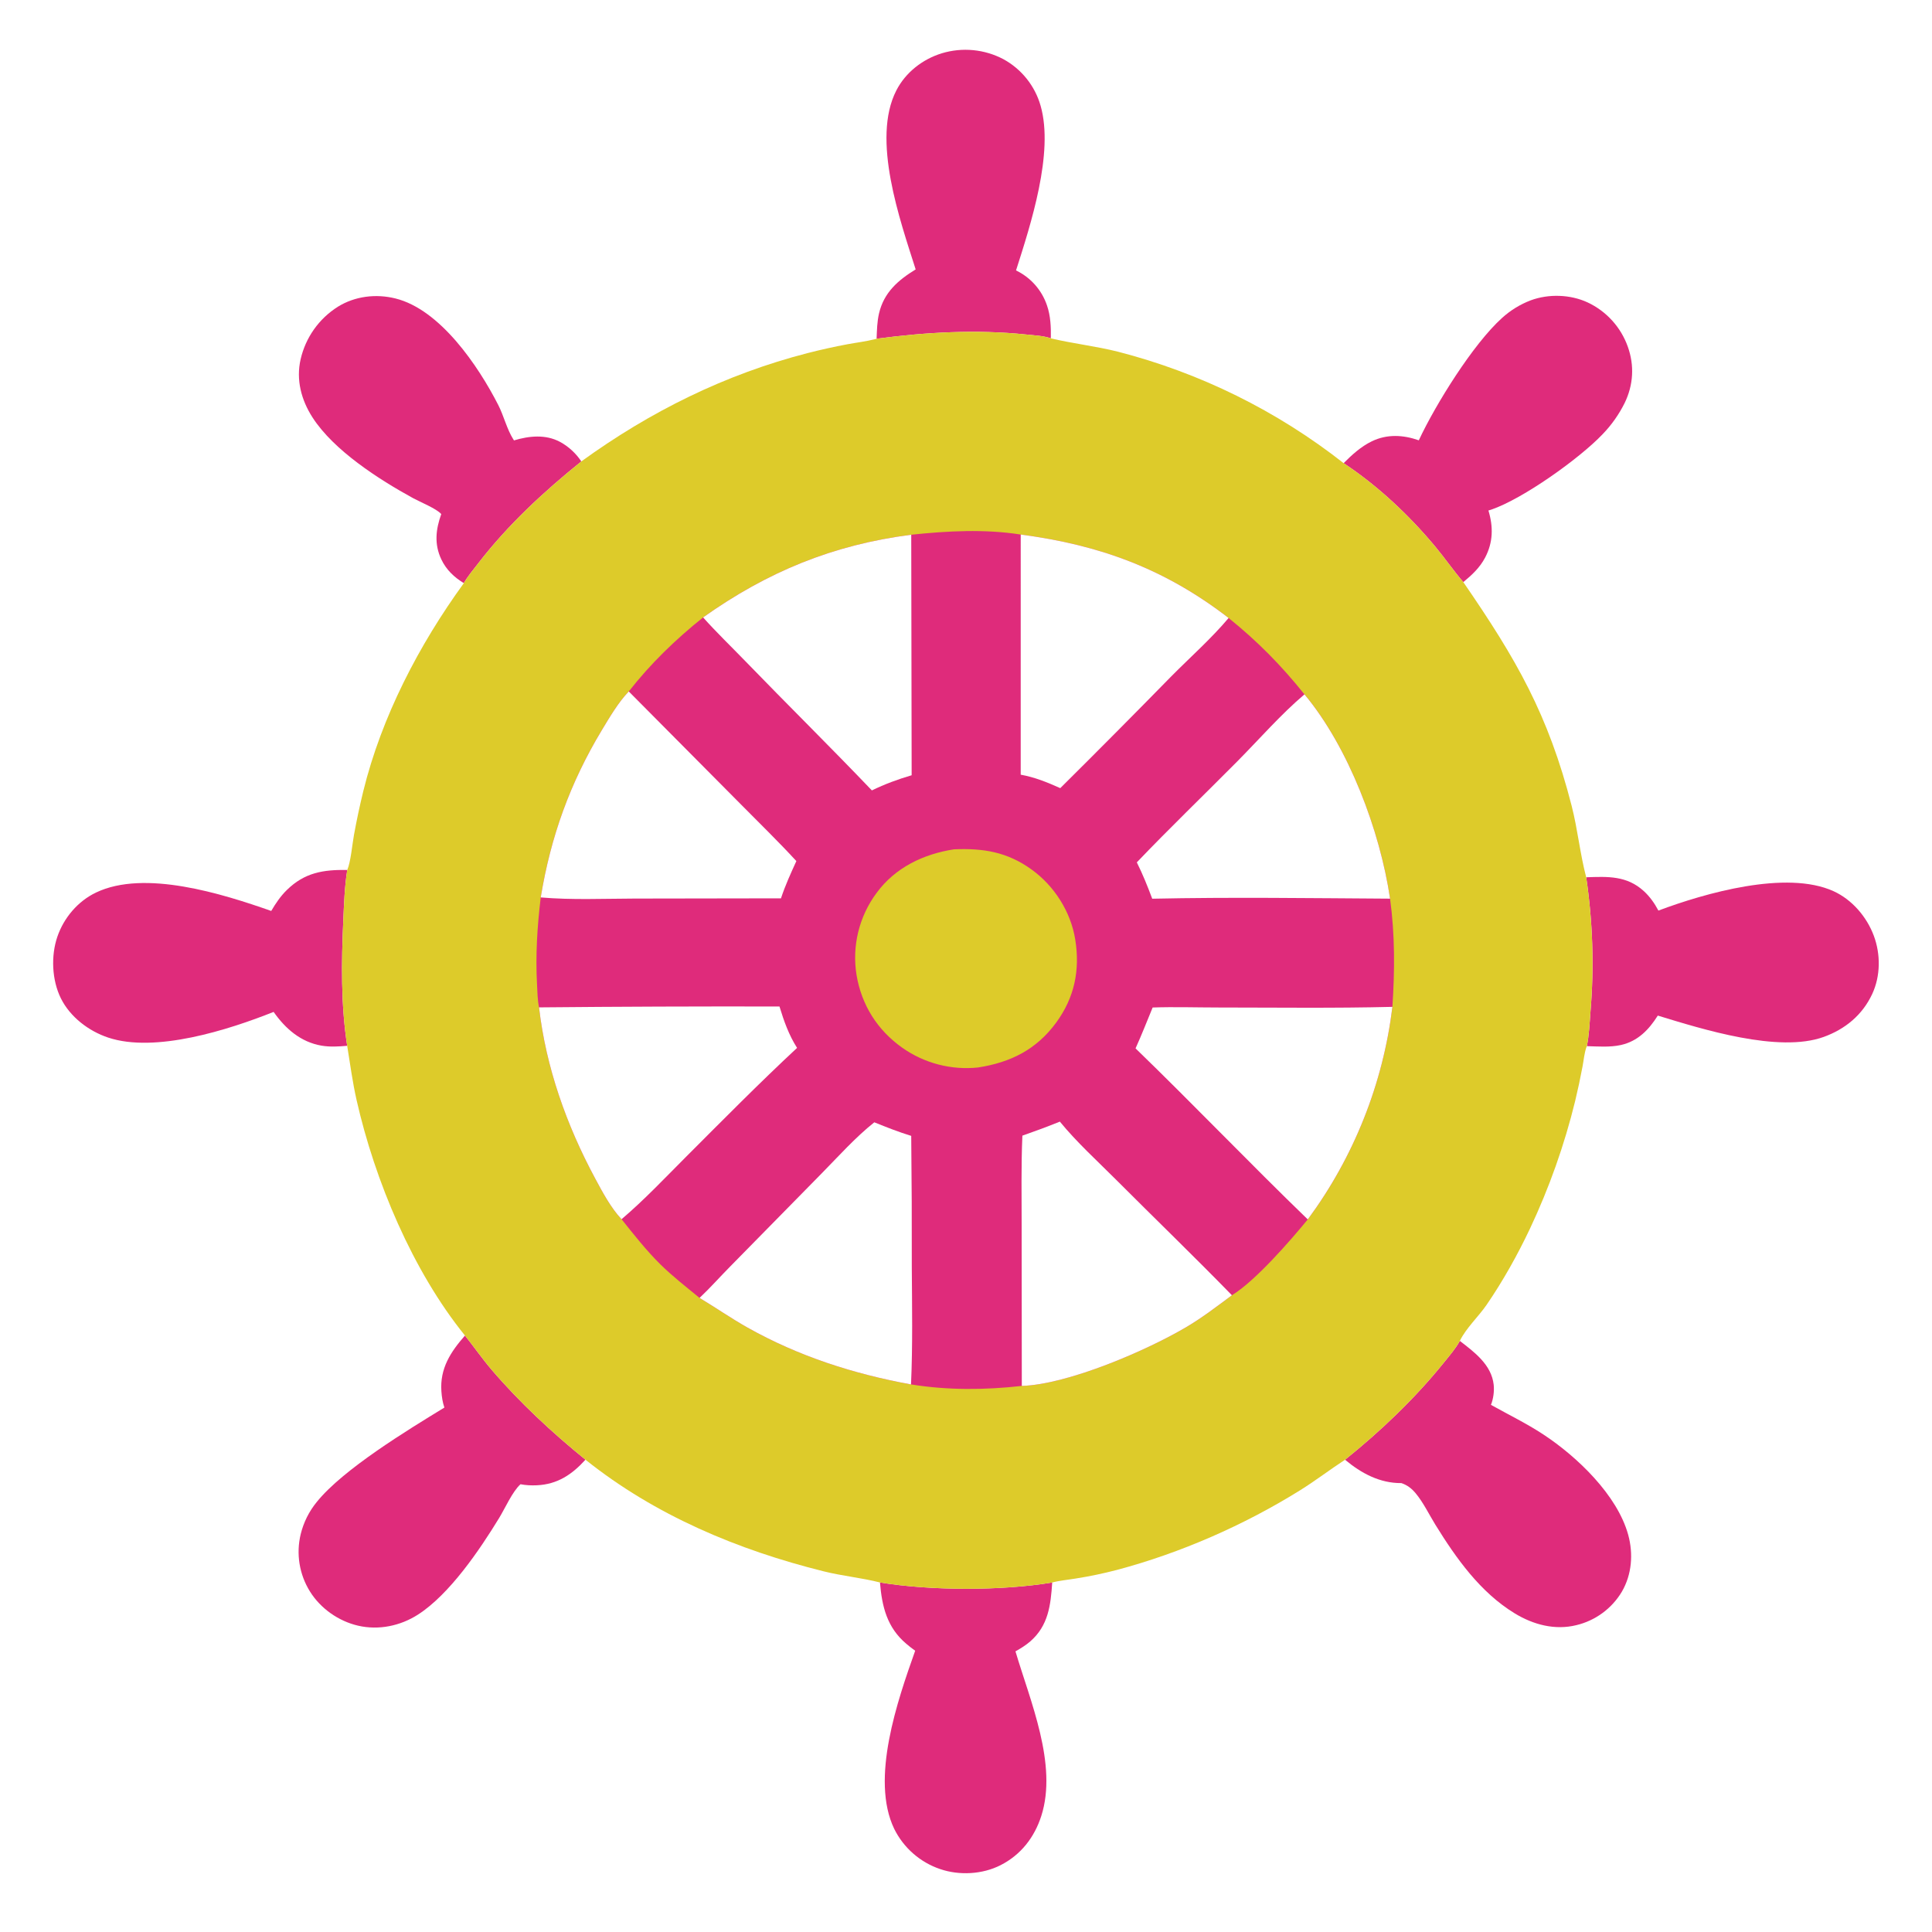
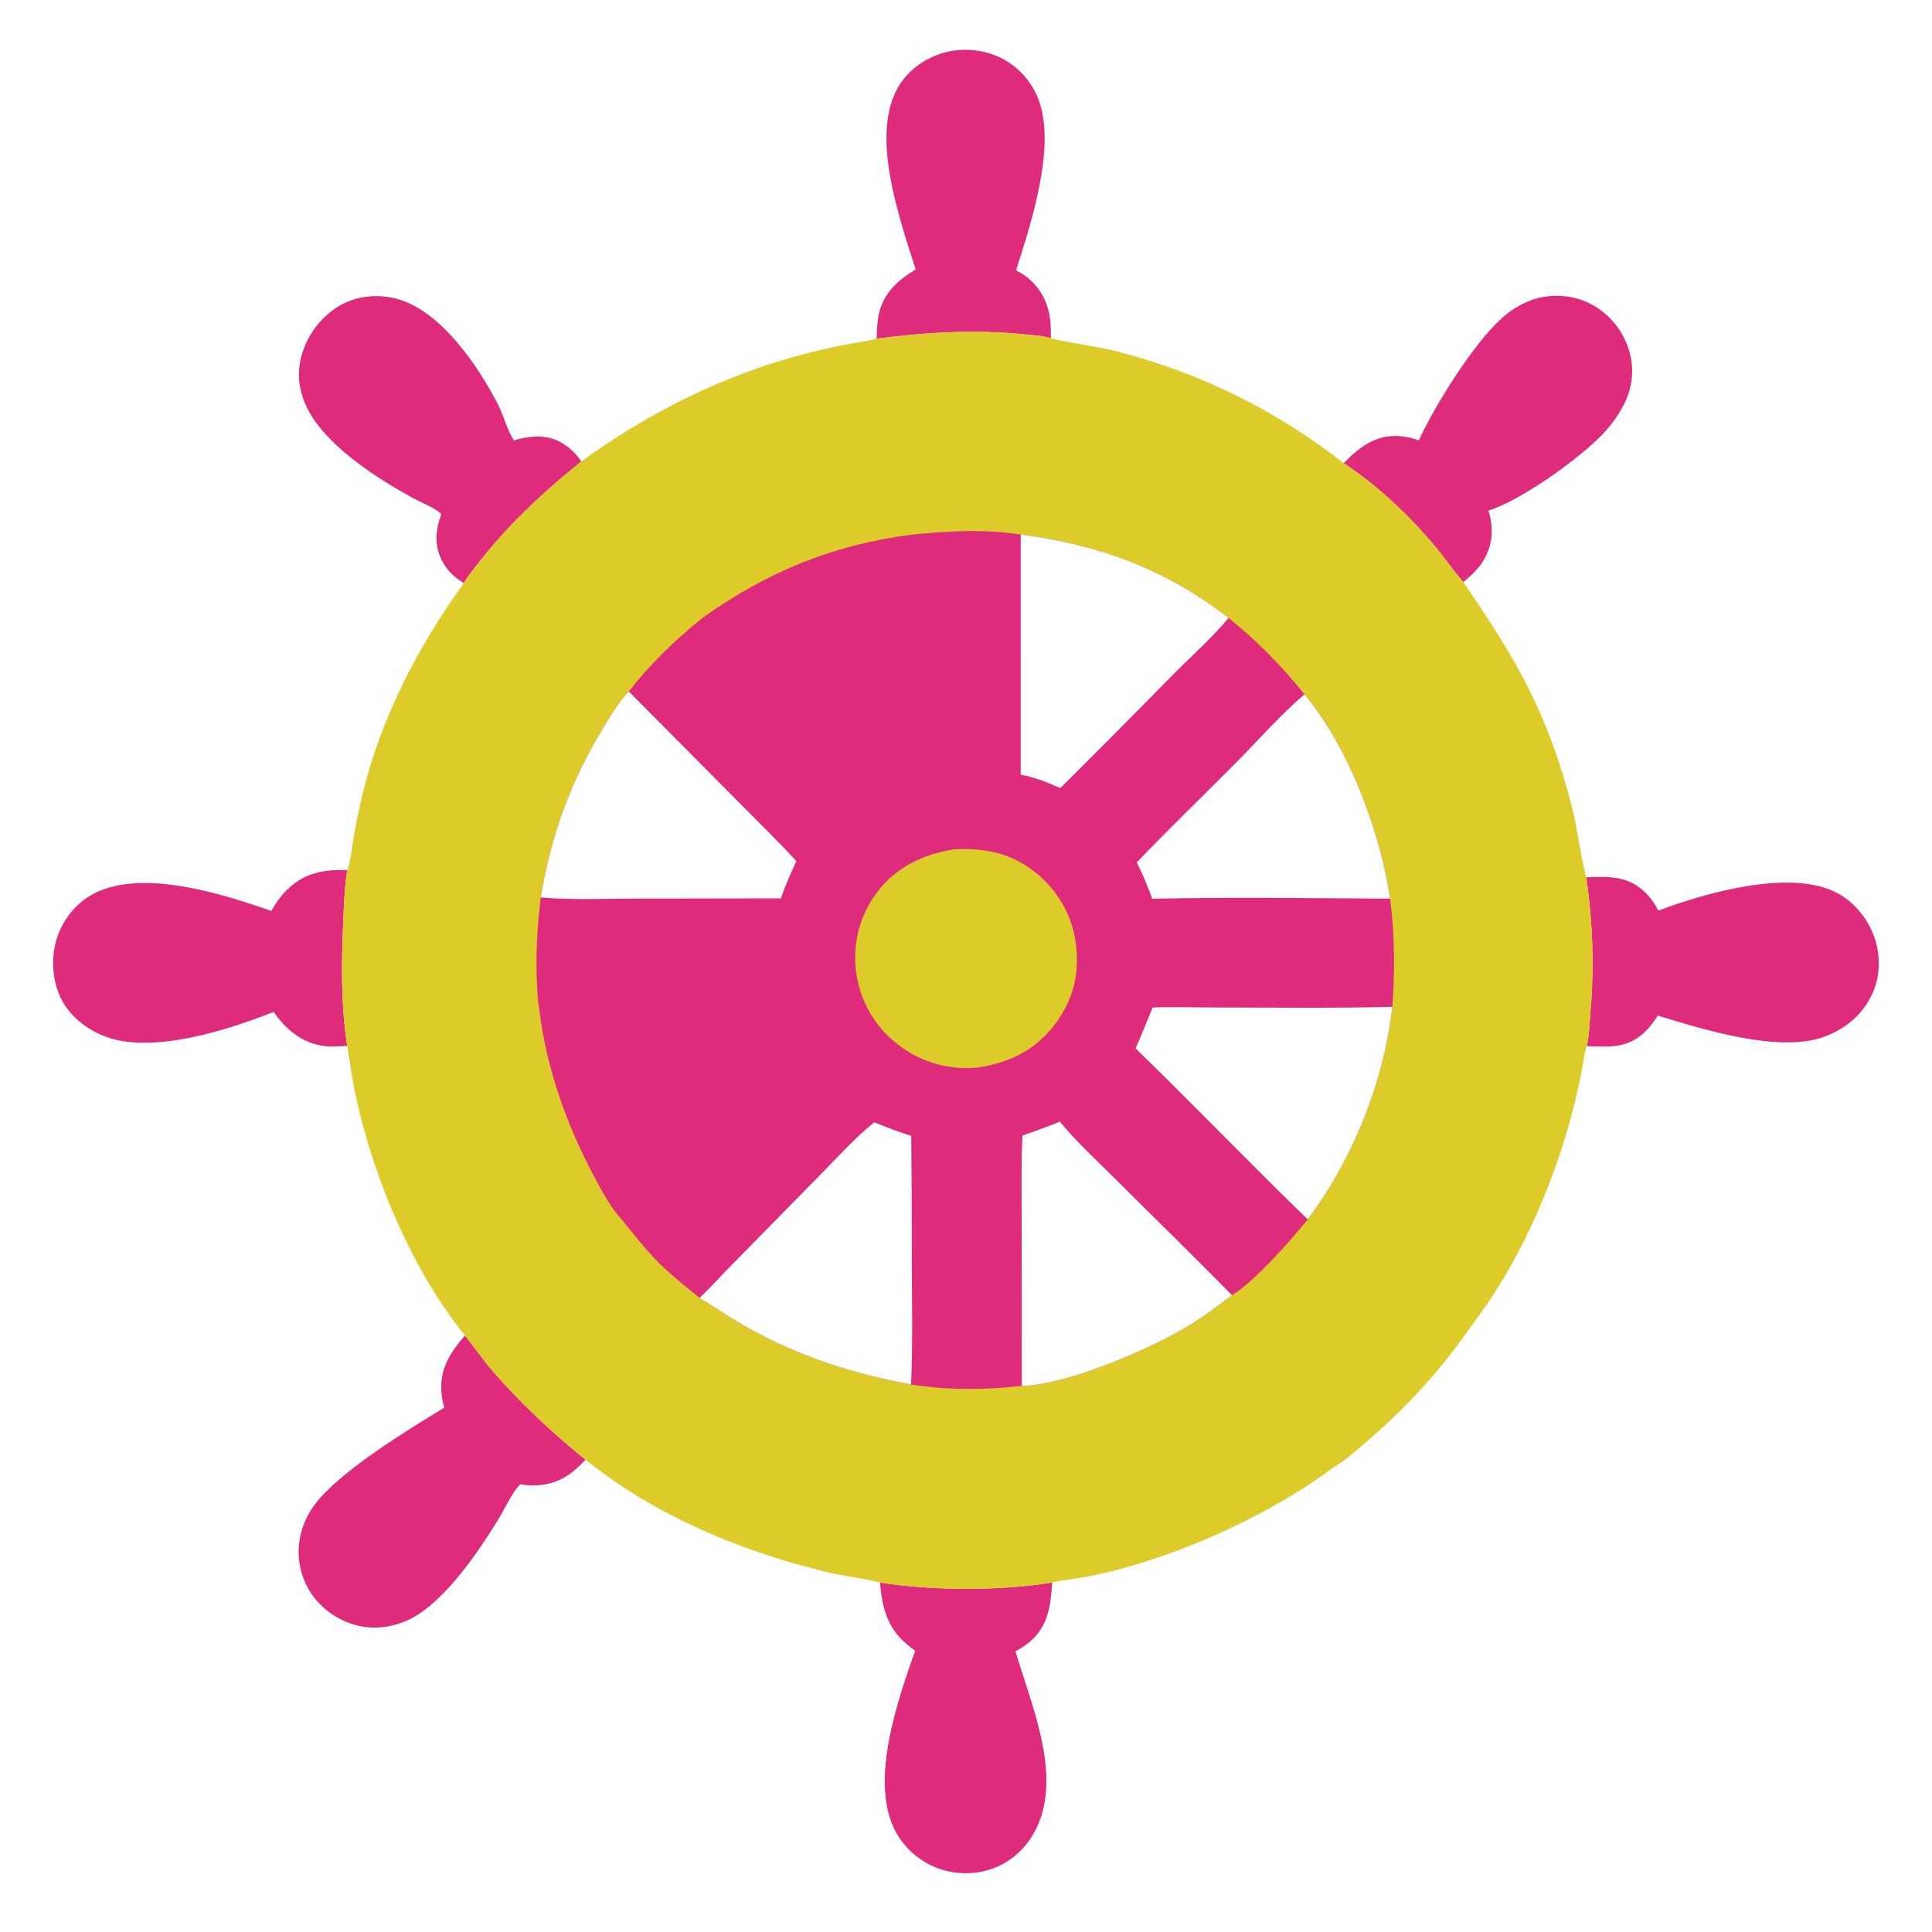
<svg xmlns="http://www.w3.org/2000/svg" width="1024" height="1024">
  <path fill="white" d="M0 0L1024 0L1024 1024L0 1024L0 0Z" />
  <path fill="#DF2B7B" d="M751.995 233.373C760.883 214.36 780.752 182.341 796.144 168.496Q797.8 166.99 799.59 165.645Q801.379 164.3 803.287 163.129Q805.195 161.957 807.204 160.97Q809.212 159.982 811.305 159.186C820.792 155.673 832.269 156.022 841.465 160.284Q842.386 160.716 843.284 161.192Q844.182 161.669 845.056 162.189Q845.929 162.71 846.776 163.273Q847.623 163.836 848.441 164.44Q849.259 165.044 850.046 165.687Q850.833 166.331 851.587 167.013Q852.342 167.695 853.061 168.413Q853.781 169.131 854.465 169.884Q855.148 170.637 855.794 171.422Q856.439 172.208 857.045 173.024Q857.651 173.841 858.216 174.687Q858.781 175.532 859.303 176.404Q859.825 177.277 860.304 178.174Q860.783 179.071 861.216 179.991Q861.65 180.91 862.038 181.85Q862.426 182.79 862.767 183.748C866.343 193.716 865.727 204.064 861.114 213.567Q859.983 215.845 858.68 218.029Q857.378 220.213 855.912 222.291Q854.446 224.369 852.825 226.329Q851.203 228.288 849.437 230.118C837.239 242.973 807.258 264.353 790.407 270.111C789.909 270.281 789.404 270.429 788.9 270.578C791.515 279.227 791.41 287.425 787.133 295.555C784.35 300.844 780.145 304.777 775.584 308.522C770.387 302.512 765.808 295.824 760.699 289.696C746.755 272.97 730.3 257.519 712.151 245.485C716.557 241.043 721.393 236.664 727.069 233.911C735.162 229.985 743.719 230.467 751.995 233.373Z" />
  <path fill="#DF2B7B" d="M233.878 272.477C231.43 269.613 222.594 266.035 218.877 263.997C200.745 254.057 176.926 238.753 165.661 221.288C159.671 212.002 156.829 201.284 159.348 190.364Q159.592 189.301 159.888 188.251Q160.184 187.2 160.531 186.166Q160.878 185.132 161.275 184.115Q161.672 183.099 162.118 182.104Q162.564 181.108 163.058 180.135Q163.552 179.163 164.093 178.215Q164.634 177.268 165.221 176.348Q165.808 175.428 166.439 174.538Q167.07 173.648 167.743 172.79Q168.417 171.931 169.131 171.107Q169.846 170.283 170.6 169.494Q171.354 168.706 172.146 167.955Q172.938 167.205 173.765 166.494Q174.593 165.782 175.454 165.113Q176.315 164.443 177.208 163.816Q178.101 163.189 179.023 162.606C188.119 156.954 199.233 155.626 209.564 158.181C233.274 164.046 253.42 193.805 264.08 214.645C266.998 220.351 268.662 227.49 272.038 232.815C272.166 233.017 272.3 233.216 272.43 233.417C280.454 231.019 289.126 230.11 296.804 234.196C301.233 236.554 305.366 240.37 308.109 244.563C288.117 260.665 269.082 278.308 253.375 298.704C250.858 301.973 247.849 305.481 245.847 309.078C240.681 305.937 236.55 302.015 233.926 296.514C230.068 288.43 230.971 280.57 233.878 272.477Z" />
  <path fill="#DF2B7B" d="M485.321 142.795C477.006 116.573 461.785 73.779 475.089 47.912C479.996 38.37 488.982 31.374 499.18 28.241Q500.187 27.935 501.207 27.68Q502.227 27.424 503.259 27.218Q504.29 27.012 505.331 26.857Q506.371 26.702 507.418 26.598Q508.464 26.493 509.515 26.44Q510.565 26.387 511.617 26.385Q512.669 26.383 513.72 26.433Q514.771 26.482 515.818 26.582Q516.865 26.683 517.906 26.834Q518.947 26.986 519.979 27.188Q521.011 27.39 522.032 27.642Q523.054 27.894 524.061 28.196Q525.069 28.497 526.061 28.847Q527.053 29.198 528.026 29.596Q529 29.994 529.953 30.439Q530.906 30.885 531.836 31.376Q532.726 31.862 533.59 32.392Q534.455 32.921 535.292 33.493Q536.13 34.065 536.938 34.678Q537.745 35.291 538.522 35.943Q539.298 36.595 540.042 37.285Q540.785 37.975 541.493 38.7Q542.201 39.426 542.872 40.187Q543.543 40.947 544.176 41.739Q544.808 42.532 545.401 43.355Q545.993 44.177 546.544 45.029Q547.095 45.88 547.603 46.758Q548.111 47.635 548.575 48.537Q549.038 49.439 549.457 50.362Q549.875 51.286 550.247 52.229Q550.62 53.172 550.944 54.133Q551.269 55.093 551.546 56.069C558.698 81.033 546.261 119.107 538.515 143.329Q539.23 143.673 539.928 144.052Q540.625 144.431 541.303 144.845Q541.981 145.258 542.637 145.705Q543.293 146.151 543.927 146.63Q544.56 147.109 545.169 147.618Q545.777 148.128 546.36 148.667Q546.943 149.206 547.498 149.773Q548.053 150.341 548.58 150.935Q549.106 151.529 549.602 152.149Q550.098 152.769 550.563 153.412Q551.028 154.056 551.46 154.722Q551.892 155.387 552.291 156.074Q552.689 156.761 553.053 157.466Q553.417 158.172 553.745 158.894Q554.074 159.617 554.366 160.355Q554.658 161.093 554.913 161.845C556.863 167.427 557.069 173.469 556.972 179.329C553.023 177.946 548.17 177.745 543.999 177.309C517.622 174.548 490.831 176.044 464.615 179.54C464.794 175.035 464.874 170.477 465.91 166.068C468.512 154.988 476.005 148.499 485.321 142.795Z" />
  <path fill="#DF2B7B" d="M246.445 707.871C251.218 713.817 255.541 720.106 260.498 725.905C275.423 743.366 292.504 759.189 310.311 773.672C303.128 781.579 295.422 786.745 284.476 787.234C281.621 787.362 278.687 787.227 275.883 786.679C271.661 790.435 267.684 799.429 264.618 804.459C254.261 821.457 238.262 845.03 221.547 855.767C212.202 861.769 200.71 864.164 189.82 861.651C179.466 859.261 169.896 852.552 164.283 843.518Q163.76 842.681 163.28 841.819Q162.8 840.957 162.363 840.072Q161.926 839.187 161.533 838.282Q161.141 837.377 160.794 836.453Q160.447 835.529 160.146 834.589Q159.845 833.649 159.592 832.695Q159.338 831.742 159.132 830.777Q158.927 829.812 158.769 828.837Q158.611 827.863 158.502 826.883Q158.393 825.902 158.333 824.917Q158.273 823.932 158.261 822.945Q158.25 821.958 158.288 820.972Q158.326 819.986 158.413 819.003Q158.499 818.02 158.635 817.043Q158.77 816.065 158.954 815.096Q159.138 814.126 159.37 813.167Q159.94 810.818 160.771 808.548Q161.602 806.278 162.682 804.116Q163.762 801.953 165.079 799.926Q166.395 797.899 167.931 796.032C181.927 778.672 216.162 757.892 235.534 746.036C234.583 743.294 234.154 740.336 233.949 737.445C233.09 725.342 238.799 716.576 246.445 707.871Z" />
  <path fill="#DF2B7B" d="M466.401 838.743C493.256 843.143 530.791 843.249 557.691 838.754C556.905 850.736 555.667 861.634 546.054 869.979C543.637 872.077 541 873.687 538.219 875.251C545.977 901.501 560.661 935.215 551.91 962.484C548.247 973.898 541.057 983.127 530.292 988.597C520.696 993.472 508.484 994.128 498.316 990.657Q497.333 990.324 496.367 989.944Q495.401 989.564 494.454 989.136Q493.508 988.709 492.584 988.236Q491.66 987.763 490.761 987.245Q489.861 986.726 488.988 986.165Q488.115 985.603 487.27 985Q486.426 984.396 485.612 983.751Q484.798 983.107 484.017 982.423Q483.235 981.739 482.489 981.018Q481.742 980.297 481.031 979.54Q480.321 978.783 479.648 977.992Q478.976 977.201 478.343 976.378Q477.711 975.555 477.119 974.702Q476.527 973.849 475.978 972.968Q475.429 972.087 474.924 971.18Q474.419 970.273 473.959 969.342C461.186 942.874 475.776 901.142 485.065 874.915Q482.615 873.186 480.341 871.232C470.138 862.599 467.469 851.557 466.401 838.743Z" />
-   <path fill="#DF2B7B" d="M773.737 710.705C781.505 716.691 790.536 723.373 791.688 733.956C792.052 737.302 791.515 741.453 790.236 744.601C799.561 749.825 809.069 754.417 818.021 760.308C835.881 772.061 857.149 792.362 862.965 813.42C865.757 823.532 864.936 834.553 859.583 843.69Q859.092 844.51 858.561 845.305Q858.03 846.099 857.46 846.867Q856.89 847.634 856.283 848.372Q855.676 849.111 855.033 849.818Q854.39 850.525 853.713 851.199Q853.036 851.874 852.326 852.514Q851.616 853.154 850.875 853.758Q850.134 854.362 849.365 854.928Q848.595 855.495 847.798 856.022Q847.001 856.55 846.179 857.037Q845.356 857.525 844.511 857.971Q843.666 858.417 842.799 858.82Q841.933 859.224 841.048 859.584Q840.162 859.944 839.26 860.26Q838.358 860.576 837.442 860.846Q836.525 861.117 835.596 861.342C824.174 864.194 812.724 861.138 802.852 855.129C784.62 844.031 771.785 825.951 760.755 808.088C757.414 802.678 754.385 796.339 750.341 791.478C748.237 788.948 745.91 787.134 742.766 786.073C731.298 786.165 721.475 780.847 712.9 773.689C731.893 758.424 749.865 741.289 765.195 722.31C768.144 718.659 771.484 714.824 773.737 710.705Z" />
  <path fill="#DF2B7B" d="M840.718 464.972C852.054 464.572 862.243 464.032 871.292 472.337C874.478 475.261 876.969 478.813 878.988 482.623C903.611 473.39 946.799 461.012 971.757 472.325C981.589 476.781 989.402 485.898 993.147 495.937C996.815 505.769 996.763 517.283 992.312 526.837C987.137 537.946 978.021 545.469 966.595 549.596C942.674 558.237 902.26 545.482 878.667 538.283C873.929 545.786 868.077 551.908 859.029 553.892C853.233 555.162 846.963 554.638 841.066 554.482C842.273 548.542 842.541 542.177 842.994 536.133Q843.735 527.242 843.963 518.323Q844.192 509.404 843.906 500.487Q843.621 491.57 842.823 482.684Q842.026 473.797 840.718 464.972Z" />
  <path fill="#DF2B7B" d="M143.759 482.824C146.11 478.802 148.657 475.042 151.994 471.761C161.438 462.478 171.288 460.911 184.054 461.095C182.638 469.957 182.349 478.982 181.948 487.937C180.965 509.849 180.649 532.562 184.016 554.297C179.533 554.691 174.911 554.983 170.453 554.222C159.405 552.337 151.28 545.238 145.024 536.33C121.093 545.872 82.225 558.268 57.308 549.932C46.967 546.473 37.155 539.012 32.254 529.112C27.476 519.46 26.928 506.559 30.423 496.418C33.874 486.406 41.257 477.691 50.836 473.089C76.626 460.7 117.947 473.753 143.759 482.824Z" />
-   <path fill="#DDCB2A" d="M464.615 179.54C490.831 176.044 517.622 174.548 543.999 177.309C548.17 177.745 553.023 177.946 556.972 179.329C568.702 182.131 580.777 183.448 592.525 186.404Q596.592 187.45 600.631 188.601Q604.669 189.753 608.677 191.008Q612.685 192.263 616.658 193.621Q620.632 194.98 624.569 196.441Q628.507 197.901 632.405 199.464Q636.303 201.026 640.159 202.688Q644.016 204.35 647.828 206.112Q651.64 207.874 655.406 209.733Q659.171 211.593 662.887 213.549Q666.603 215.506 670.267 217.558Q673.931 219.609 677.541 221.755Q681.151 223.901 684.704 226.14Q688.257 228.379 691.751 230.708Q695.245 233.038 698.678 235.457Q702.11 237.877 705.479 240.384Q708.848 242.891 712.151 245.485C730.3 257.519 746.755 272.97 760.699 289.696C765.808 295.824 770.387 302.512 775.584 308.522C803.663 349.347 820.589 378.585 833.029 427.197C836.215 439.649 837.465 452.623 840.718 464.972Q842.026 473.797 842.823 482.684Q843.621 491.57 843.906 500.487Q844.192 509.404 843.963 518.323Q843.735 527.242 842.994 536.133C842.541 542.177 842.273 548.542 841.066 554.482C840.989 554.666 840.903 554.845 840.836 555.033C839.719 558.154 839.4 561.971 838.782 565.241Q837.056 574.462 834.863 583.583Q832.725 592.313 830.152 600.924Q827.579 609.536 824.579 618.008Q821.578 626.48 818.157 634.791Q814.736 643.103 810.903 651.232C804.414 664.956 796.553 679.029 787.954 691.554C783.585 697.917 777.11 703.808 773.737 710.705C771.484 714.824 768.144 718.659 765.195 722.31C749.865 741.289 731.893 758.424 712.9 773.689C704.824 778.968 697.085 784.9 688.913 789.982C659.313 808.391 625.739 823.102 592.051 832.079Q581.215 834.909 570.152 836.653C566.079 837.333 561.669 837.708 557.691 838.754C530.791 843.249 493.256 843.143 466.401 838.743C456.686 836.265 446.507 835.312 436.705 832.876C391.144 821.554 347.224 803.184 310.311 773.672C292.504 759.189 275.423 743.366 260.498 725.905C255.541 720.106 251.218 713.817 246.445 707.871C218.727 673.624 198.683 625.816 189.003 583.086C186.859 573.621 185.567 563.877 184.016 554.297C180.649 532.562 180.965 509.849 181.948 487.937C182.349 478.982 182.638 469.957 184.054 461.095C185.893 456.887 186.709 447.477 187.613 442.515Q189.736 430.853 192.549 419.337C202.265 379.842 222.058 341.83 245.847 309.078C247.849 305.481 250.858 301.973 253.375 298.704C269.082 278.308 288.117 260.665 308.109 244.563C344.658 218.083 384.422 198.358 428.203 187.105Q438.589 184.448 449.124 182.467C453.957 181.573 458.993 180.978 463.74 179.768L464.615 179.54Z" />
+   <path fill="#DDCB2A" d="M464.615 179.54C490.831 176.044 517.622 174.548 543.999 177.309C548.17 177.745 553.023 177.946 556.972 179.329C568.702 182.131 580.777 183.448 592.525 186.404Q596.592 187.45 600.631 188.601Q604.669 189.753 608.677 191.008Q612.685 192.263 616.658 193.621Q620.632 194.98 624.569 196.441Q628.507 197.901 632.405 199.464Q636.303 201.026 640.159 202.688Q644.016 204.35 647.828 206.112Q651.64 207.874 655.406 209.733Q659.171 211.593 662.887 213.549Q666.603 215.506 670.267 217.558Q673.931 219.609 677.541 221.755Q681.151 223.901 684.704 226.14Q688.257 228.379 691.751 230.708Q695.245 233.038 698.678 235.457Q702.11 237.877 705.479 240.384Q708.848 242.891 712.151 245.485C730.3 257.519 746.755 272.97 760.699 289.696C765.808 295.824 770.387 302.512 775.584 308.522C803.663 349.347 820.589 378.585 833.029 427.197C836.215 439.649 837.465 452.623 840.718 464.972Q842.026 473.797 842.823 482.684Q843.621 491.57 843.906 500.487Q844.192 509.404 843.963 518.323Q843.735 527.242 842.994 536.133C842.541 542.177 842.273 548.542 841.066 554.482C840.989 554.666 840.903 554.845 840.836 555.033C839.719 558.154 839.4 561.971 838.782 565.241Q837.056 574.462 834.863 583.583Q832.725 592.313 830.152 600.924Q827.579 609.536 824.579 618.008Q821.578 626.48 818.157 634.791Q814.736 643.103 810.903 651.232C804.414 664.956 796.553 679.029 787.954 691.554C771.484 714.824 768.144 718.659 765.195 722.31C749.865 741.289 731.893 758.424 712.9 773.689C704.824 778.968 697.085 784.9 688.913 789.982C659.313 808.391 625.739 823.102 592.051 832.079Q581.215 834.909 570.152 836.653C566.079 837.333 561.669 837.708 557.691 838.754C530.791 843.249 493.256 843.143 466.401 838.743C456.686 836.265 446.507 835.312 436.705 832.876C391.144 821.554 347.224 803.184 310.311 773.672C292.504 759.189 275.423 743.366 260.498 725.905C255.541 720.106 251.218 713.817 246.445 707.871C218.727 673.624 198.683 625.816 189.003 583.086C186.859 573.621 185.567 563.877 184.016 554.297C180.649 532.562 180.965 509.849 181.948 487.937C182.349 478.982 182.638 469.957 184.054 461.095C185.893 456.887 186.709 447.477 187.613 442.515Q189.736 430.853 192.549 419.337C202.265 379.842 222.058 341.83 245.847 309.078C247.849 305.481 250.858 301.973 253.375 298.704C269.082 278.308 288.117 260.665 308.109 244.563C344.658 218.083 384.422 198.358 428.203 187.105Q438.589 184.448 449.124 182.467C453.957 181.573 458.993 180.978 463.74 179.768L464.615 179.54Z" />
  <path fill="#DF2B7B" d="M482.976 283.416C502.278 281.41 521.727 280.32 541 283.32C582.888 288.82 617.467 301.509 651.191 327.551C666.497 339.883 679.125 352.698 691.39 368.022C714.823 396.101 731.455 440.339 736.76 476.306C739.372 495.547 739.268 514.32 738.001 533.658Q737.535 537.461 736.948 541.248Q736.36 545.034 735.651 548.8Q734.942 552.566 734.112 556.306Q733.282 560.047 732.333 563.76Q731.383 567.472 730.315 571.152Q729.247 574.832 728.061 578.475Q726.875 582.119 725.573 585.723Q724.27 589.326 722.853 592.886Q721.435 596.446 719.904 599.959Q718.373 603.472 716.73 606.933Q715.087 610.395 713.333 613.802Q711.58 617.209 709.718 620.558Q707.856 623.907 705.887 627.194Q703.918 630.481 701.845 633.704Q699.772 636.926 697.596 640.08Q695.42 643.234 693.144 646.317C683.7 657.823 665.382 678.903 652.944 686.507C645.255 692.218 637.452 698.212 629.222 703.109C608.1 715.678 566.123 733.804 541.578 734.563C522.083 736.757 502.259 736.91 482.857 733.773C452.363 728.193 423.286 718.859 396.207 703.638C387.535 698.763 379.319 693.04 370.782 687.918C363.722 682.115 356.397 676.439 349.894 670.014C342.471 662.681 335.956 654.339 329.438 646.209C323.713 640.115 319.314 631.797 315.359 624.431C300.278 596.341 289.382 565.736 285.703 533.933C284.889 530.065 284.847 525.783 284.636 521.824C283.802 506.158 284.74 491.216 286.602 475.656C291.888 443.425 302.184 414.85 319.068 386.854C323.188 380.024 327.747 372.255 333.265 366.488C344.733 351.823 358.103 338.864 372.654 327.25C406.802 303.006 441.504 288.757 482.976 283.416Z" />
  <path fill="white" d="M691.39 368.022C714.823 396.101 731.455 440.339 736.76 476.306C694.782 476.055 652.669 475.442 610.702 476.335C608.237 469.737 605.67 463.372 602.536 457.065C619.884 438.913 638.102 421.396 655.785 403.553C667.508 391.724 678.712 378.805 691.39 368.022Z" />
  <path fill="white" d="M333.265 366.488L392.926 426.576C402.702 436.469 412.668 446.143 422.085 456.39C419.121 462.883 416.17 469.343 413.933 476.133L336.26 476.257C319.909 476.307 302.885 477.063 286.602 475.656C291.888 443.425 302.184 414.85 319.068 386.854C323.188 380.024 327.747 372.255 333.265 366.488Z" />
  <path fill="white" d="M541 283.32C582.888 288.82 617.467 301.509 651.191 327.551C642.168 338.307 630.816 348.378 620.894 358.387Q591.647 388.273 561.965 417.726C555.047 414.63 548.489 411.948 540.997 410.598L541 283.32Z" />
-   <path fill="white" d="M372.654 327.25C406.802 303.006 441.504 288.757 482.976 283.416L483.194 410.896C475.853 413.052 469.007 415.586 462.111 418.93C440.025 395.809 417.29 373.411 395.055 350.44C387.586 342.724 379.82 335.251 372.654 327.25Z" />
  <path fill="white" d="M738.001 533.658Q737.535 537.461 736.948 541.248Q736.36 545.034 735.651 548.8Q734.942 552.566 734.112 556.306Q733.282 560.047 732.333 563.76Q731.383 567.472 730.315 571.152Q729.247 574.832 728.061 578.475Q726.875 582.119 725.573 585.723Q724.27 589.326 722.853 592.886Q721.435 596.446 719.904 599.959Q718.373 603.472 716.73 606.933Q715.087 610.395 713.333 613.802Q711.58 617.209 709.718 620.558Q707.856 623.907 705.887 627.194Q703.918 630.481 701.845 633.704Q699.772 636.926 697.596 640.08Q695.42 643.234 693.144 646.317C662.313 616.509 632.674 585.508 601.866 555.664C605.107 548.51 607.926 541.248 610.926 533.997C622.461 533.602 634.097 533.991 645.645 533.995C676.43 534.007 707.224 534.423 738.001 533.658Z" />
-   <path fill="white" d="M285.703 533.933Q349.42 533.328 413.141 533.462C415.487 541.16 418.108 548.587 422.464 555.405C402.366 574.123 383.1 593.64 363.69 613.064C352.49 624.272 341.517 635.945 329.438 646.209C323.713 640.115 319.314 631.797 315.359 624.431C300.278 596.341 289.382 565.736 285.703 533.933Z" />
  <path fill="white" d="M463.394 594.849C469.855 597.453 476.301 599.991 482.966 602.04Q483.35 636.769 483.27 671.5C483.395 692.18 483.785 713.117 482.857 733.773C452.363 728.193 423.286 718.859 396.207 703.638C387.535 698.763 379.319 693.04 370.782 687.918C376.473 682.555 381.648 676.683 387.151 671.129L435.369 622.06C444.413 612.875 453.302 602.882 463.394 594.849Z" />
  <path fill="white" d="M541.888 601.912C548.586 599.571 555.172 597.157 561.745 594.483C570.719 605.458 581.529 615.249 591.551 625.284C611.971 645.73 632.77 665.823 652.944 686.507C645.255 692.218 637.452 698.212 629.222 703.109C608.1 715.678 566.123 733.804 541.578 734.563L541.496 650.158C541.511 634.105 541.178 617.948 541.888 601.912Z" />
  <path fill="#DDCB2A" d="M505.639 450.159C521.208 449.504 533.862 451.554 546.746 460.85C558.851 469.584 567.56 483.276 569.918 498.059C572.499 514.238 569.489 528.772 559.774 542.025C549.321 556.285 535.665 563.095 518.423 565.784Q517.106 565.923 515.783 566.003Q514.461 566.083 513.137 566.104Q511.812 566.124 510.488 566.085Q509.164 566.046 507.843 565.948Q506.522 565.849 505.207 565.692Q503.891 565.534 502.584 565.318Q501.278 565.101 499.982 564.826Q498.686 564.552 497.404 564.219Q496.122 563.886 494.856 563.496Q493.59 563.106 492.342 562.66Q491.095 562.213 489.869 561.711Q488.643 561.209 487.441 560.653Q486.239 560.097 485.063 559.487Q483.887 558.877 482.74 558.215Q481.592 557.553 480.476 556.84Q479.359 556.127 478.276 555.365C465.035 545.999 456.645 532.703 453.972 516.719Q453.743 515.302 453.586 513.876Q453.429 512.45 453.343 511.018Q453.257 509.586 453.242 508.151Q453.228 506.716 453.285 505.283Q453.342 503.849 453.471 502.42Q453.6 500.991 453.8 499.57Q454 498.149 454.27 496.74Q454.541 495.331 454.882 493.937Q455.223 492.544 455.632 491.169Q456.042 489.794 456.52 488.441Q456.998 487.088 457.543 485.761Q458.088 484.433 458.699 483.135Q459.309 481.836 459.984 480.57Q460.659 479.304 461.396 478.073Q462.133 476.842 462.93 475.649Q463.728 474.456 464.584 473.305C474.402 459.836 489.48 452.65 505.639 450.159Z" />
</svg>